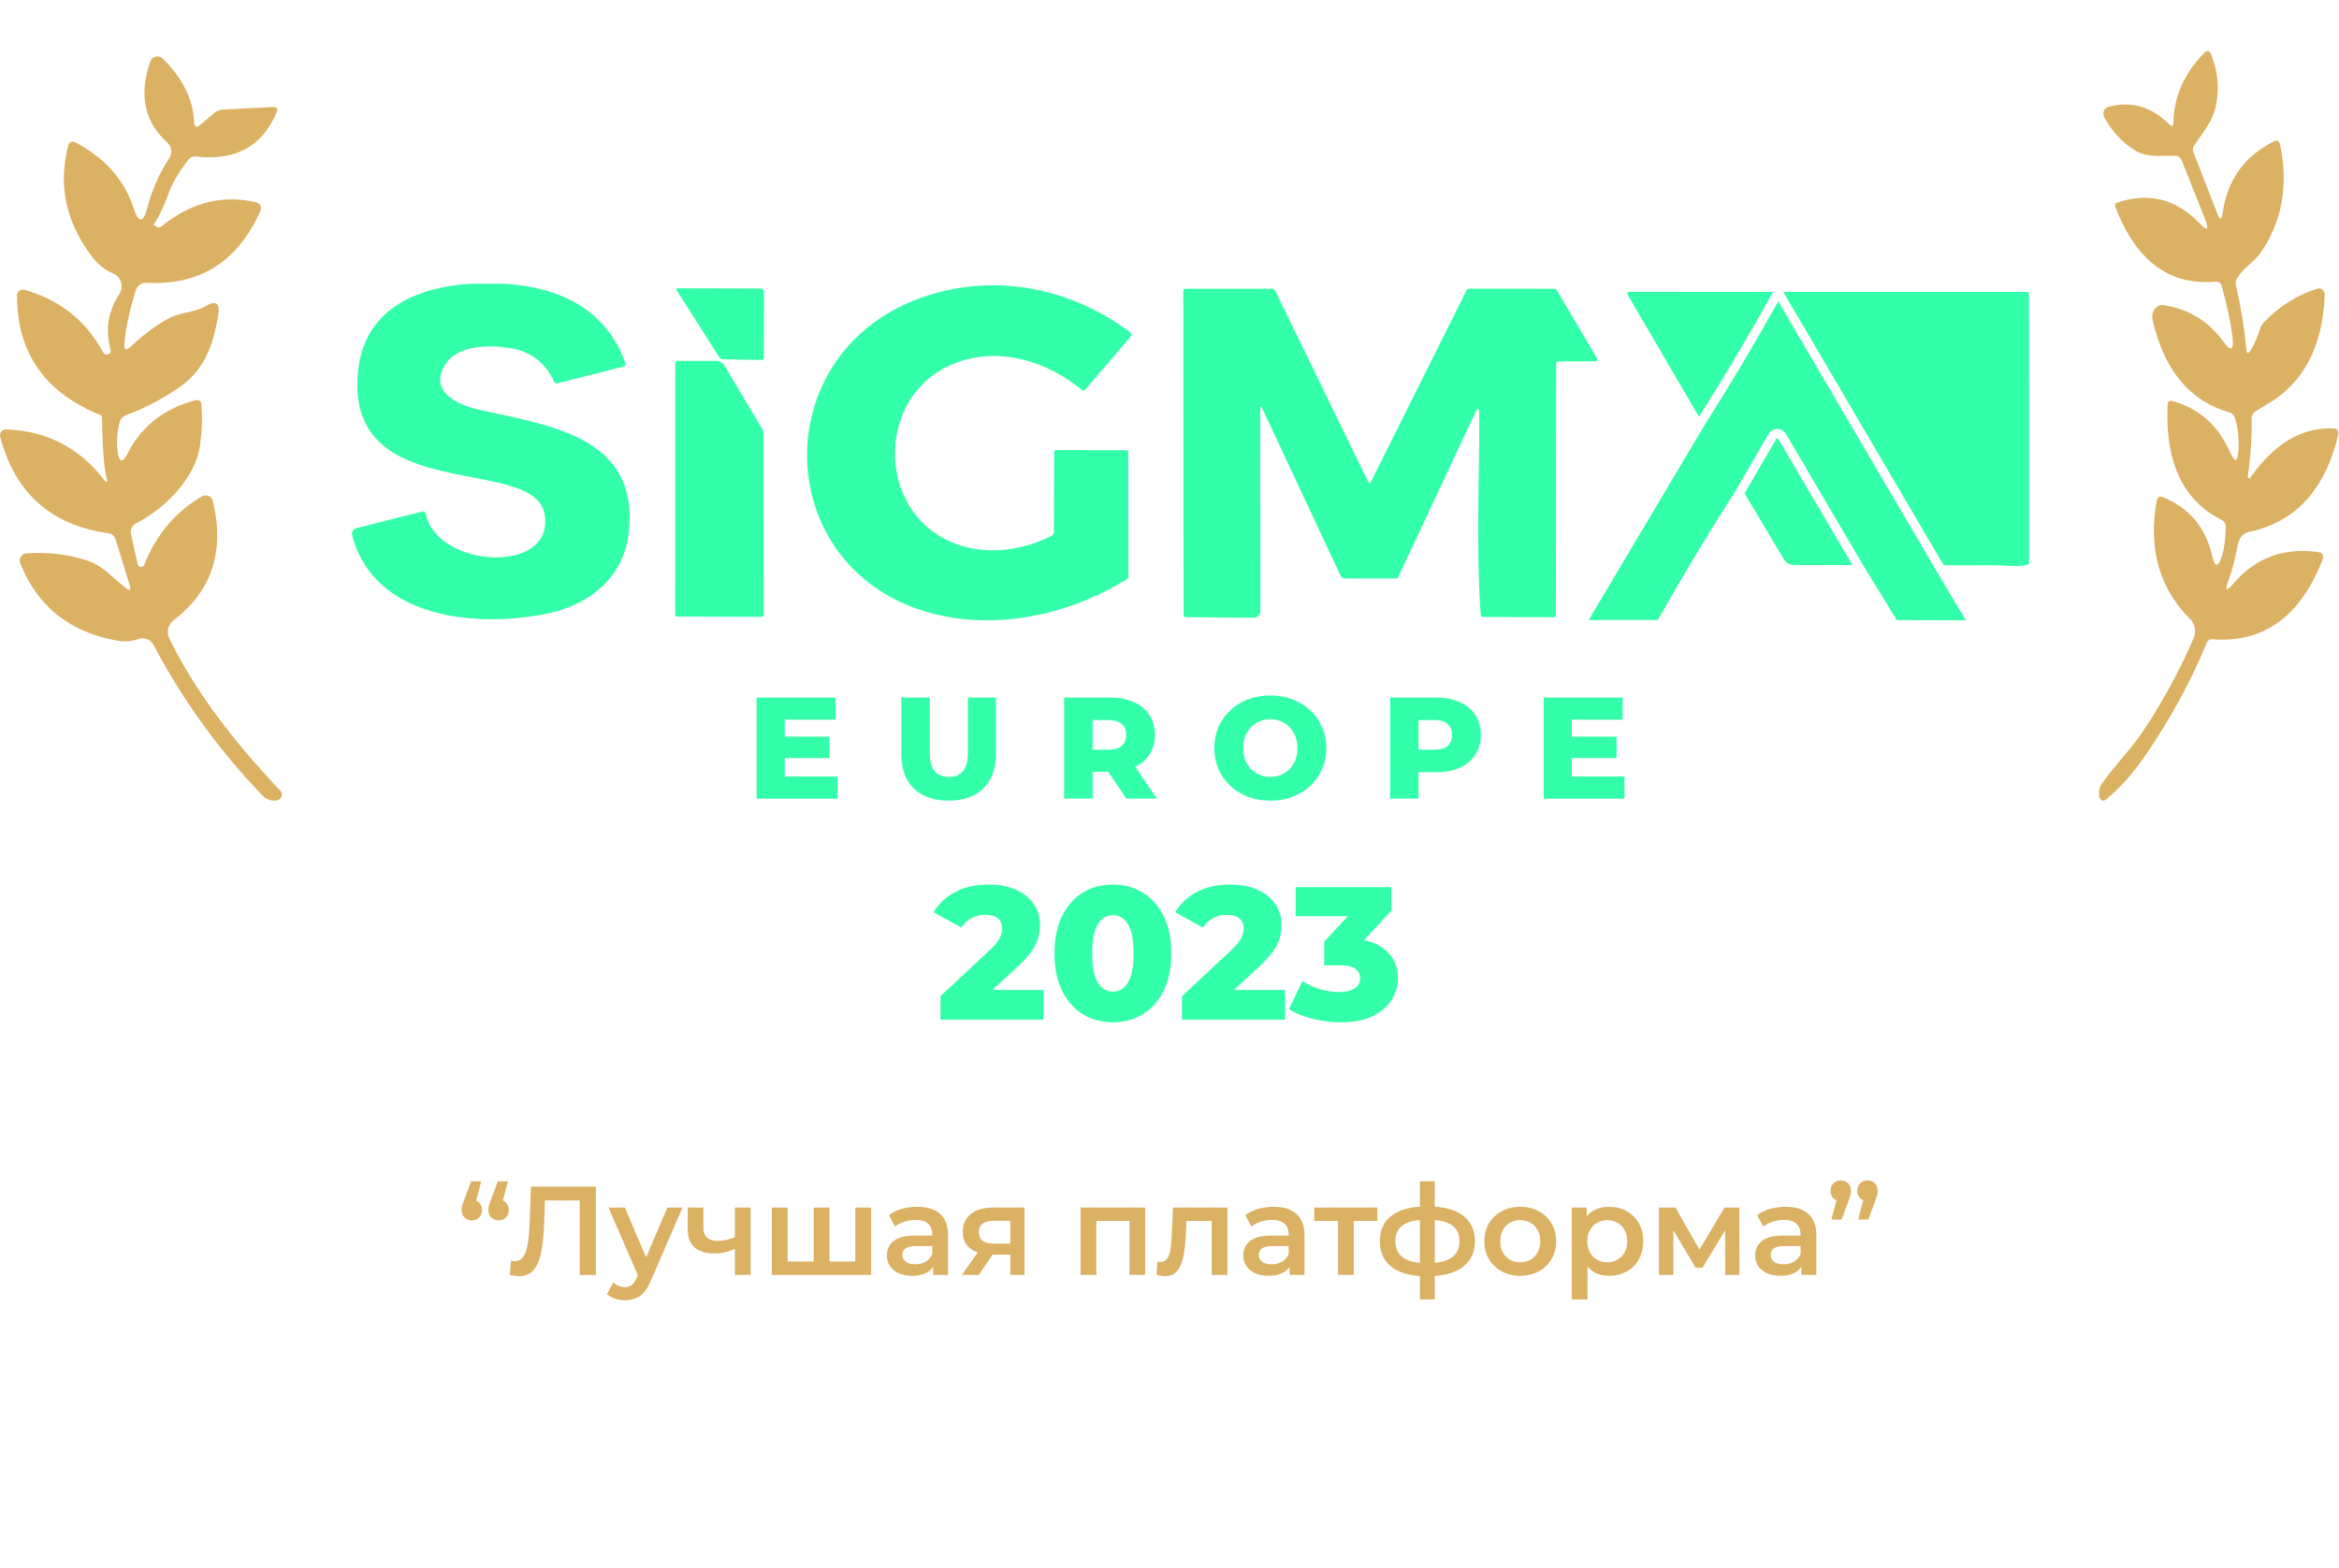
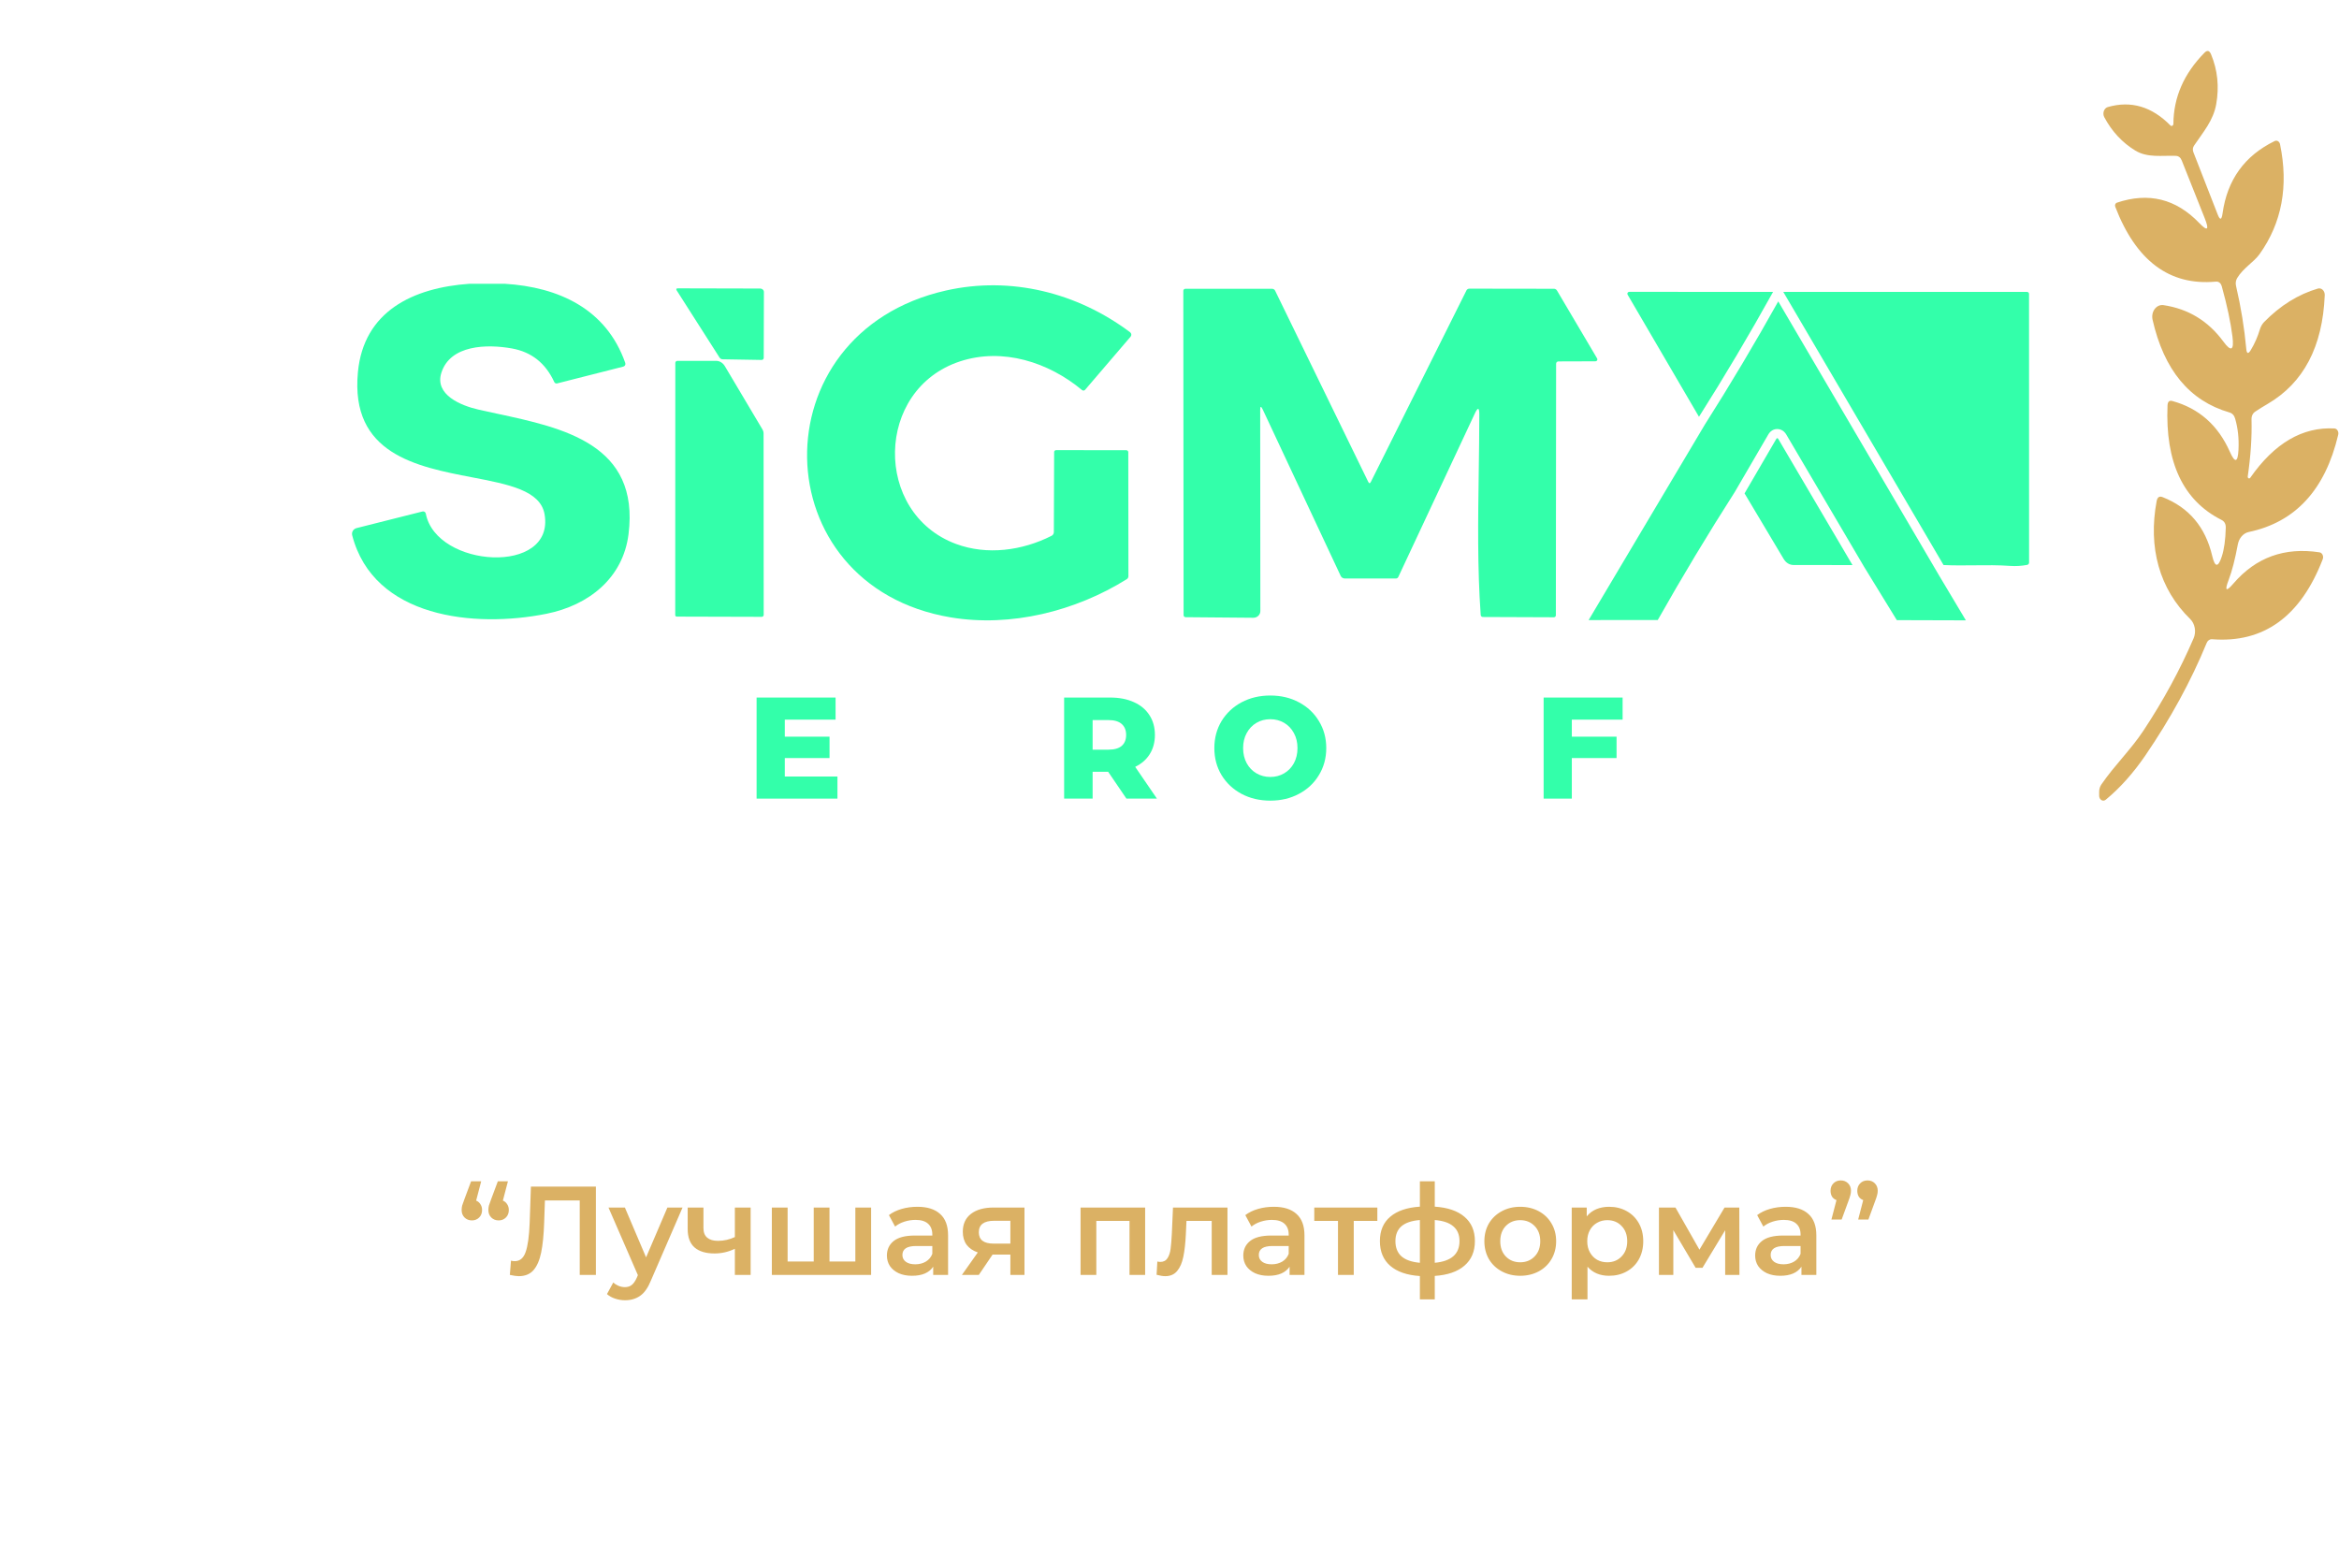
<svg xmlns="http://www.w3.org/2000/svg" width="267" height="179" viewBox="0 0 267 179" fill="none">
-   <path d="M14.194 39.197C14.121 39.964 14.368 40.084 14.934 39.557C16.368 38.197 17.828 37.117 19.314 36.317C20.614 35.627 22.194 35.697 23.414 34.977C24.654 34.237 25.151 34.581 24.904 36.007C24.344 39.277 23.434 42.197 20.424 44.247C18.471 45.587 16.474 46.627 14.434 47.367C14.021 47.521 13.758 47.811 13.644 48.237C13.358 49.391 13.288 50.491 13.434 51.537C13.614 52.824 14.001 52.887 14.594 51.727C16.168 48.627 18.761 46.611 22.374 45.677C22.443 45.659 22.515 45.657 22.585 45.669C22.655 45.681 22.722 45.708 22.78 45.748C22.838 45.788 22.886 45.84 22.922 45.9C22.957 45.961 22.978 46.028 22.984 46.097C23.111 47.617 23.061 49.197 22.834 50.837C22.314 54.627 18.744 58.107 15.544 59.737C15.319 59.851 15.138 60.038 15.031 60.269C14.924 60.499 14.897 60.759 14.954 61.007L15.714 64.387C15.731 64.474 15.775 64.552 15.84 64.611C15.906 64.67 15.989 64.705 16.076 64.712C16.164 64.719 16.252 64.697 16.325 64.649C16.399 64.601 16.455 64.53 16.484 64.447C17.818 61.041 20.008 58.447 23.054 56.667C23.168 56.601 23.295 56.563 23.425 56.555C23.556 56.547 23.687 56.569 23.808 56.621C23.928 56.672 24.035 56.751 24.119 56.851C24.204 56.951 24.264 57.07 24.294 57.197C25.681 62.937 24.181 67.481 19.794 70.827C19.493 71.059 19.28 71.387 19.193 71.757C19.105 72.127 19.148 72.515 19.314 72.857C21.988 78.377 26.218 84.181 32.004 90.267C32.076 90.342 32.128 90.433 32.157 90.532C32.185 90.631 32.189 90.736 32.169 90.837C32.148 90.938 32.103 91.033 32.038 91.113C31.973 91.193 31.889 91.257 31.794 91.297C31.641 91.371 31.481 91.404 31.314 91.397C30.774 91.384 30.324 91.187 29.964 90.807C25.004 85.661 20.854 79.927 17.514 73.607C17.36 73.314 17.107 73.086 16.801 72.963C16.495 72.84 16.155 72.831 15.844 72.937C15.018 73.217 14.211 73.287 13.425 73.147C7.958 72.174 4.251 69.217 2.304 64.277C2.257 64.159 2.239 64.031 2.251 63.903C2.263 63.776 2.306 63.653 2.375 63.545C2.444 63.437 2.538 63.346 2.649 63.281C2.76 63.215 2.886 63.176 3.014 63.167C5.521 63.007 7.844 63.284 9.984 63.997C11.774 64.597 12.874 65.997 14.404 67.147C14.844 67.481 14.984 67.384 14.824 66.857L13.204 61.607C13.071 61.174 12.781 60.927 12.334 60.867C5.814 59.941 1.711 56.274 0.024 49.867C-0.004 49.766 -0.008 49.659 0.014 49.556C0.035 49.453 0.08 49.356 0.147 49.273C0.213 49.191 0.298 49.124 0.395 49.08C0.492 49.035 0.598 49.014 0.704 49.017C5.391 49.184 9.168 51.167 12.034 54.967C12.054 54.988 12.08 55.001 12.108 55.005C12.136 55.01 12.165 55.005 12.19 54.991C12.215 54.977 12.235 54.956 12.246 54.93C12.258 54.904 12.261 54.875 12.254 54.847C11.908 53.834 11.704 51.461 11.644 47.727C11.644 47.514 11.541 47.377 11.334 47.317C11.228 47.284 11.071 47.221 10.864 47.127C4.918 44.527 1.944 40.064 1.944 33.737C1.945 33.632 1.97 33.528 2.017 33.434C2.065 33.34 2.133 33.258 2.217 33.196C2.302 33.133 2.4 33.09 2.503 33.071C2.607 33.052 2.713 33.058 2.814 33.087C6.814 34.227 9.801 36.601 11.774 40.207C11.881 40.414 12.034 40.501 12.234 40.467C12.581 40.407 12.708 40.211 12.614 39.877C12.001 37.637 12.338 35.531 13.624 33.557C13.752 33.361 13.835 33.139 13.867 32.908C13.9 32.677 13.882 32.441 13.815 32.218C13.747 31.995 13.631 31.79 13.476 31.617C13.32 31.444 13.129 31.308 12.914 31.217C11.974 30.824 11.154 30.164 10.454 29.237C7.494 25.291 6.611 21.067 7.804 16.567C7.824 16.49 7.861 16.417 7.912 16.356C7.964 16.295 8.029 16.246 8.102 16.213C8.175 16.18 8.255 16.165 8.335 16.167C8.415 16.169 8.493 16.19 8.564 16.227C11.971 18.027 14.194 20.521 15.234 23.707C15.828 25.527 16.361 25.511 16.834 23.657C17.348 21.664 18.181 19.787 19.334 18.027C19.51 17.76 19.585 17.439 19.544 17.122C19.504 16.804 19.352 16.512 19.114 16.297C16.468 13.891 15.818 10.791 17.164 6.997C17.213 6.864 17.294 6.745 17.4 6.651C17.506 6.557 17.634 6.491 17.773 6.46C17.911 6.428 18.055 6.431 18.191 6.469C18.328 6.507 18.453 6.579 18.554 6.677C20.828 8.871 22.028 11.284 22.154 13.917C22.188 14.517 22.431 14.624 22.884 14.237L24.394 12.947C24.714 12.674 25.088 12.527 25.514 12.507L31.134 12.217C31.621 12.191 31.768 12.401 31.574 12.847C29.928 16.721 26.851 18.394 22.344 17.867C22.004 17.827 21.728 17.941 21.514 18.207C20.421 19.627 19.678 20.884 19.284 21.977C18.718 23.564 18.148 24.761 17.574 25.567C17.541 25.614 17.548 25.654 17.594 25.687L17.844 25.877C17.921 25.937 18.015 25.97 18.112 25.97C18.208 25.97 18.3 25.937 18.374 25.877C21.721 23.157 25.291 22.217 29.084 23.057C29.758 23.204 29.951 23.591 29.664 24.217C27.071 29.897 22.788 32.587 16.814 32.287C16.134 32.254 15.691 32.561 15.484 33.207C14.791 35.414 14.361 37.411 14.194 39.197Z" fill="#DBB164" />
  <path d="M53.607 32.393H57.598C63.815 32.765 69.224 35.294 71.373 41.426C71.388 41.469 71.395 41.515 71.392 41.56C71.389 41.605 71.377 41.649 71.356 41.689C71.335 41.729 71.306 41.764 71.27 41.792C71.234 41.82 71.193 41.84 71.149 41.851L63.596 43.769C63.534 43.785 63.467 43.778 63.408 43.75C63.349 43.721 63.301 43.673 63.272 43.614C62.281 41.459 60.671 40.181 58.442 39.779C55.596 39.266 51.386 39.35 50.378 42.569C49.598 45.066 52.608 46.301 54.615 46.758C55.303 46.914 56.01 47.066 56.727 47.22C64.328 48.851 73.034 50.719 71.747 60.984C71.122 65.975 67.231 69.096 62.378 70.066C54.15 71.718 42.642 70.535 40.202 61.104C40.158 60.931 40.186 60.748 40.28 60.594C40.374 60.441 40.526 60.33 40.704 60.285L48.221 58.39C48.261 58.379 48.304 58.376 48.346 58.382C48.388 58.388 48.428 58.403 48.464 58.425C48.5 58.447 48.531 58.476 48.555 58.51C48.579 58.545 48.596 58.584 48.604 58.624C49.79 64.85 63.373 65.705 62.164 58.709C61.694 55.989 58.049 55.289 53.898 54.491C47.532 53.267 39.974 51.815 40.855 42.498C41.511 35.519 47.153 32.845 53.607 32.393Z" fill="#33FFAA" />
  <path d="M109.603 41.249C99.847 44.437 99.683 58.589 109.125 62.092C112.673 63.411 116.691 62.862 120.044 61.162C120.121 61.121 120.185 61.061 120.23 60.987C120.275 60.913 120.299 60.828 120.299 60.741L120.331 51.602C120.331 51.544 120.355 51.489 120.398 51.448C120.441 51.408 120.499 51.385 120.559 51.385L128.559 51.394C128.621 51.394 128.681 51.416 128.725 51.457C128.77 51.497 128.795 51.553 128.796 51.611L128.81 65.78C128.81 65.848 128.792 65.915 128.756 65.976C128.721 66.036 128.671 66.088 128.609 66.125C122.78 69.761 115.405 71.629 108.527 70.478C87.054 66.882 86.461 38.017 107.984 33.164C115.401 31.494 122.981 33.412 129.002 37.928C129.041 37.958 129.073 37.994 129.097 38.036C129.121 38.078 129.136 38.124 129.141 38.172C129.146 38.219 129.141 38.267 129.127 38.313C129.112 38.359 129.088 38.401 129.056 38.437L123.861 44.504C123.841 44.527 123.816 44.547 123.787 44.561C123.759 44.575 123.728 44.584 123.696 44.586C123.664 44.589 123.632 44.585 123.602 44.575C123.572 44.566 123.543 44.55 123.519 44.53C119.688 41.342 114.466 39.66 109.603 41.249Z" fill="#33FFAA" />
  <path d="M77.389 32.916L86.789 32.938C86.899 32.939 87.004 32.981 87.081 33.054C87.158 33.127 87.201 33.225 87.2 33.328L87.181 40.851C87.181 40.882 87.175 40.914 87.163 40.943C87.152 40.972 87.134 40.999 87.113 41.021C87.091 41.044 87.065 41.061 87.037 41.073C87.009 41.085 86.979 41.09 86.949 41.09L82.474 41.014C82.408 41.013 82.342 40.994 82.282 40.957C82.221 40.921 82.168 40.869 82.128 40.806L77.247 33.155C77.147 32.995 77.194 32.916 77.389 32.916Z" fill="#33FFAA" />
  <path d="M156.487 55.007L167.401 33.146C167.43 33.088 167.476 33.038 167.534 33.004C167.592 32.969 167.66 32.951 167.73 32.951L177.381 32.965C177.45 32.964 177.519 32.982 177.579 33.016C177.64 33.051 177.691 33.1 177.728 33.159L182.316 40.922C182.335 40.954 182.345 40.991 182.345 41.029C182.344 41.066 182.334 41.103 182.315 41.136C182.296 41.169 182.268 41.196 182.234 41.215C182.201 41.234 182.163 41.244 182.124 41.245L177.892 41.258C177.823 41.258 177.757 41.285 177.708 41.333C177.659 41.381 177.632 41.447 177.632 41.515L177.604 70.243C177.604 70.302 177.58 70.358 177.538 70.4C177.495 70.441 177.437 70.465 177.376 70.465L169.267 70.434C169.206 70.434 169.147 70.41 169.102 70.367C169.057 70.324 169.03 70.266 169.025 70.203C168.641 64.847 168.721 59.333 168.8 53.869C168.832 51.669 168.864 49.477 168.865 47.307C168.865 46.507 168.695 46.471 168.355 47.2L159.62 65.86C159.596 65.914 159.555 65.961 159.504 65.993C159.453 66.026 159.393 66.042 159.333 66.041L153.504 66.037C153.407 66.037 153.313 66.009 153.231 65.957C153.149 65.906 153.084 65.832 153.043 65.745L144.149 46.758C143.951 46.338 143.853 46.347 143.853 46.784L143.871 69.761C143.871 69.861 143.85 69.96 143.81 70.053C143.769 70.146 143.71 70.23 143.635 70.301C143.561 70.371 143.472 70.427 143.375 70.466C143.278 70.504 143.173 70.523 143.068 70.522L135.342 70.456C135.279 70.455 135.22 70.431 135.177 70.389C135.133 70.348 135.109 70.292 135.109 70.234L135.077 33.19C135.077 33.132 135.102 33.075 135.145 33.034C135.189 32.992 135.248 32.969 135.31 32.969H145.221C145.29 32.969 145.358 32.988 145.417 33.025C145.476 33.062 145.524 33.115 145.554 33.177L156.186 55.007C156.286 55.208 156.386 55.208 156.487 55.007Z" fill="#33FFAA" />
  <path d="M77.247 70.389C77.203 70.389 77.16 70.371 77.128 70.339C77.096 70.306 77.079 70.263 77.079 70.217L77.088 41.431C77.088 41.368 77.112 41.309 77.154 41.265C77.197 41.221 77.255 41.196 77.316 41.196H81.781C81.965 41.197 82.152 41.254 82.322 41.362C82.492 41.469 82.638 41.623 82.748 41.807L87.04 49.029C87.122 49.168 87.163 49.306 87.163 49.445L87.177 70.19C87.177 70.25 87.153 70.308 87.11 70.35C87.067 70.392 87.009 70.416 86.949 70.416L77.247 70.389Z" fill="#33FFAA" />
  <path d="M185.979 33.315L202.398 33.324L202.377 33.361C199.704 38.178 196.892 42.918 193.941 47.58L185.792 33.634C185.773 33.602 185.763 33.565 185.763 33.528C185.763 33.491 185.773 33.455 185.792 33.422C185.81 33.39 185.838 33.363 185.871 33.345C185.904 33.326 185.941 33.316 185.979 33.315Z" fill="#33FFAA" />
  <path d="M221.858 64.502C223.051 64.56 224.222 64.546 225.387 64.533C226.756 64.518 228.117 64.502 229.492 64.603C230.103 64.647 230.737 64.609 231.394 64.488C231.458 64.476 231.516 64.444 231.557 64.395C231.599 64.347 231.622 64.285 231.622 64.222L231.617 33.545C231.617 33.487 231.593 33.43 231.55 33.389C231.508 33.347 231.45 33.324 231.389 33.324H203.565L221.858 64.502Z" fill="#33FFAA" />
  <path d="M211.463 64.505L203.005 50.129C202.92 49.984 202.837 49.981 202.758 50.119L199.143 56.323L203.589 63.779C203.875 64.258 204.269 64.498 204.771 64.501L211.463 64.505Z" fill="#33FFAA" />
  <path d="M221.375 65.738L224.407 70.816L216.533 70.793C216.527 70.789 216.516 70.78 216.506 70.763L212.785 64.696L203.904 49.6L203.903 49.597C203.851 49.509 203.764 49.381 203.63 49.263C203.493 49.143 203.252 48.988 202.918 48.976C202.24 48.95 201.917 49.49 201.855 49.597L198.039 56.147C194.953 60.973 192.018 65.851 189.235 70.78L181.345 70.784L194.604 48.481C197.535 43.865 200.33 39.173 202.99 34.404L221.375 65.738Z" fill="#33FFAA" />
  <path fill-rule="evenodd" clip-rule="evenodd" d="M141.722 90.624C142.697 91.14 143.791 91.398 145.006 91.398C146.222 91.398 147.311 91.14 148.274 90.624C149.248 90.107 150.009 89.393 150.556 88.481C151.115 87.569 151.394 86.541 151.394 85.398C151.394 84.255 151.115 83.228 150.556 82.316C150.009 81.404 149.248 80.689 148.274 80.173C147.311 79.656 146.222 79.398 145.006 79.398C143.791 79.398 142.697 79.656 141.722 80.173C140.759 80.689 139.998 81.404 139.44 82.316C138.893 83.228 138.619 84.255 138.619 85.398C138.619 86.541 138.893 87.569 139.44 88.481C139.998 89.393 140.759 90.107 141.722 90.624ZM146.583 88.283C146.112 88.558 145.587 88.695 145.006 88.695C144.426 88.695 143.901 88.558 143.43 88.283C142.959 88.008 142.587 87.624 142.314 87.129C142.04 86.624 141.903 86.046 141.903 85.398C141.903 84.75 142.04 84.178 142.314 83.684C142.587 83.178 142.959 82.788 143.43 82.514C143.901 82.239 144.426 82.102 145.006 82.102C145.587 82.102 146.112 82.239 146.583 82.514C147.053 82.788 147.426 83.178 147.699 83.684C147.973 84.178 148.11 84.75 148.11 85.398C148.11 86.046 147.973 86.624 147.699 87.129C147.426 87.624 147.053 88.008 146.583 88.283Z" fill="#33FFAA" />
  <path d="M95.595 91.167V88.645H89.585V86.536H94.692V84.096H89.585V82.151H95.382V79.629H86.367V91.167H95.595Z" fill="#33FFAA" />
-   <path d="M104.296 89.997C105.248 90.931 106.578 91.398 108.286 91.398C109.993 91.398 111.318 90.931 112.259 89.997C113.212 89.063 113.688 87.739 113.688 86.025V79.629H110.486V85.926C110.486 87.772 109.763 88.695 108.318 88.695C106.863 88.695 106.135 87.772 106.135 85.926V79.629H102.884V86.025C102.884 87.739 103.354 89.063 104.296 89.997Z" fill="#33FFAA" />
  <path fill-rule="evenodd" clip-rule="evenodd" d="M126.497 88.102H124.724V91.167H121.473V79.629H126.727C127.767 79.629 128.67 79.805 129.437 80.156C130.203 80.497 130.794 80.992 131.21 81.64C131.626 82.277 131.834 83.03 131.834 83.898C131.834 84.733 131.637 85.464 131.243 86.091C130.86 86.706 130.307 87.189 129.584 87.541L132.064 91.167H128.583L126.497 88.102ZM128.55 83.898C128.55 83.36 128.38 82.942 128.041 82.645C127.702 82.349 127.198 82.2 126.53 82.2H124.724V85.579H126.53C127.198 85.579 127.702 85.437 128.041 85.151C128.38 84.854 128.55 84.437 128.55 83.898Z" fill="#33FFAA" />
-   <path fill-rule="evenodd" clip-rule="evenodd" d="M163.934 79.629C164.974 79.629 165.877 79.805 166.643 80.156C167.409 80.497 168 80.992 168.416 81.64C168.832 82.277 169.04 83.03 169.04 83.898C169.04 84.766 168.832 85.519 168.416 86.156C168 86.794 167.409 87.288 166.643 87.64C165.877 87.981 164.974 88.151 163.934 88.151H161.93V91.167H158.679V79.629H163.934ZM163.737 85.579C164.404 85.579 164.908 85.437 165.247 85.151C165.587 84.854 165.756 84.437 165.756 83.898C165.756 83.36 165.587 82.942 165.247 82.645C164.908 82.349 164.404 82.2 163.737 82.2H161.93V85.579H163.737Z" fill="#33FFAA" />
-   <path d="M185.436 91.167V88.645H179.426V86.536H184.533V84.096H179.426V82.151H185.223V79.629H176.208V91.167H185.436Z" fill="#33FFAA" />
+   <path d="M185.436 91.167H179.426V86.536H184.533V84.096H179.426V82.151H185.223V79.629H176.208V91.167H185.436Z" fill="#33FFAA" />
  <path d="M254.414 66.171C253.921 67.457 254.099 67.604 254.949 66.611C257.511 63.631 260.784 62.444 264.768 63.051C264.843 63.061 264.914 63.093 264.976 63.142C265.038 63.191 265.089 63.257 265.126 63.334C265.162 63.411 265.183 63.497 265.186 63.585C265.188 63.673 265.174 63.761 265.142 63.841C262.609 70.394 258.395 73.437 252.501 72.971C252.375 72.962 252.251 72.998 252.143 73.073C252.036 73.147 251.95 73.258 251.897 73.391C250.107 77.751 247.763 82.047 244.867 86.281C243.49 88.287 241.994 89.957 240.378 91.291C240.307 91.352 240.222 91.389 240.134 91.397C240.046 91.404 239.958 91.383 239.879 91.336C239.801 91.288 239.735 91.215 239.69 91.126C239.644 91.037 239.621 90.935 239.622 90.831V90.401C239.622 90.087 239.704 89.807 239.868 89.561C241.373 87.361 243.243 85.581 244.68 83.401C246.947 79.974 248.854 76.464 250.401 72.871C250.559 72.505 250.606 72.087 250.534 71.685C250.463 71.284 250.279 70.922 250.01 70.661C246.499 67.241 245.19 62.501 246.185 57.201C246.27 56.754 246.496 56.604 246.865 56.751C249.869 57.931 251.756 60.167 252.527 63.461C252.838 64.787 253.204 64.807 253.623 63.521C253.89 62.701 254.04 61.614 254.074 60.261C254.091 59.827 253.929 59.524 253.589 59.351C249.208 57.144 247.154 52.784 247.426 46.271C247.449 45.844 247.636 45.681 247.987 45.781C251.013 46.614 253.198 48.544 254.541 51.571C255.125 52.891 255.454 52.811 255.527 51.331C255.59 50.057 255.462 48.877 255.145 47.791C255.037 47.411 254.816 47.174 254.482 47.081C249.937 45.761 247.015 42.231 245.717 36.491C245.67 36.281 245.667 36.06 245.71 35.848C245.752 35.637 245.838 35.441 245.961 35.277C246.083 35.113 246.238 34.987 246.412 34.909C246.586 34.831 246.774 34.804 246.958 34.831C249.786 35.251 252.065 36.634 253.793 38.981C254.689 40.201 255.037 40.014 254.839 38.421C254.635 36.794 254.23 34.887 253.623 32.701C253.51 32.301 253.275 32.117 252.918 32.151C247.653 32.631 243.833 29.781 241.458 23.601C241.442 23.556 241.433 23.508 241.433 23.459C241.434 23.411 241.443 23.363 241.459 23.32C241.476 23.276 241.501 23.238 241.532 23.207C241.562 23.176 241.598 23.153 241.637 23.141C245.252 21.921 248.386 22.691 251.039 25.451C252.002 26.451 252.212 26.267 251.668 24.901L249.05 18.321C248.914 17.981 248.687 17.804 248.369 17.791C246.788 17.731 245.148 18.041 243.753 17.191C242.263 16.284 241.081 15.014 240.208 13.381C240.153 13.277 240.119 13.16 240.11 13.038C240.1 12.916 240.116 12.793 240.155 12.68C240.194 12.567 240.255 12.466 240.334 12.386C240.413 12.306 240.507 12.249 240.608 12.221C243.249 11.461 245.632 12.161 247.757 14.321C247.787 14.351 247.822 14.37 247.861 14.376C247.899 14.382 247.939 14.375 247.974 14.355C248.01 14.335 248.04 14.303 248.062 14.264C248.084 14.224 248.096 14.178 248.097 14.131C248.114 11.111 249.293 8.411 251.634 6.031C251.957 5.697 252.212 5.757 252.399 6.211C253.141 8.004 253.337 9.894 252.986 11.881C252.654 13.771 251.498 15.071 250.461 16.611C250.302 16.844 250.274 17.097 250.376 17.371L253.139 24.451C253.411 25.164 253.601 25.134 253.708 24.361C254.241 20.527 256.225 17.774 259.659 16.101C259.719 16.071 259.785 16.057 259.85 16.061C259.916 16.064 259.98 16.083 260.038 16.119C260.096 16.154 260.147 16.204 260.188 16.264C260.228 16.325 260.256 16.396 260.271 16.471C261.257 21.264 260.478 25.444 257.933 29.011C257.296 29.911 256.08 30.581 255.383 31.731C255.219 32.004 255.173 32.307 255.247 32.641C255.808 35.054 256.196 37.441 256.412 39.801C256.463 40.394 256.635 40.447 256.93 39.961C257.367 39.241 257.715 38.447 257.976 37.581C258.078 37.261 258.236 36.987 258.452 36.761C260.299 34.874 262.345 33.601 264.59 32.941C264.685 32.913 264.784 32.911 264.88 32.936C264.975 32.961 265.065 33.012 265.141 33.085C265.217 33.158 265.277 33.25 265.317 33.355C265.357 33.461 265.376 33.575 265.372 33.691C265.134 39.571 262.96 43.711 258.851 46.111C258.381 46.384 257.919 46.671 257.466 46.971C257.154 47.171 257.004 47.477 257.015 47.891C257.066 49.897 256.922 52.067 256.582 54.401C256.577 54.441 256.584 54.481 256.601 54.517C256.618 54.552 256.644 54.58 256.675 54.597C256.706 54.613 256.741 54.618 256.775 54.61C256.809 54.601 256.839 54.581 256.862 54.551C259.622 50.597 262.827 48.717 266.477 48.911C266.548 48.915 266.618 48.938 266.68 48.978C266.743 49.019 266.797 49.076 266.839 49.145C266.881 49.214 266.909 49.294 266.921 49.378C266.933 49.462 266.93 49.548 266.91 49.631C265.426 55.911 262.022 59.611 256.701 60.731C256.396 60.795 256.115 60.965 255.893 61.218C255.67 61.471 255.517 61.795 255.451 62.151C255.134 63.851 254.788 65.191 254.414 66.171Z" fill="#DBB164" />
-   <path d="M107.355 116.398V113.72L113.014 108.428C113.417 108.053 113.712 107.722 113.899 107.434C114.101 107.146 114.231 106.887 114.288 106.657C114.36 106.412 114.396 106.189 114.396 105.987C114.396 105.497 114.231 105.116 113.899 104.842C113.583 104.569 113.1 104.432 112.452 104.432C111.905 104.432 111.394 104.554 110.919 104.799C110.443 105.044 110.055 105.411 109.752 105.901L106.577 104.129C107.139 103.179 107.952 102.416 109.018 101.84C110.083 101.264 111.358 100.976 112.841 100.976C114.007 100.976 115.03 101.163 115.908 101.537C116.787 101.912 117.471 102.445 117.96 103.136C118.464 103.827 118.716 104.641 118.716 105.577C118.716 106.066 118.651 106.556 118.522 107.045C118.392 107.521 118.14 108.032 117.766 108.579C117.406 109.112 116.866 109.709 116.146 110.372L111.653 114.519L110.94 113.007H119.127V116.398H107.355ZM127.046 116.701C125.75 116.701 124.598 116.391 123.59 115.772C122.596 115.153 121.812 114.26 121.236 113.093C120.66 111.927 120.372 110.509 120.372 108.838C120.372 107.168 120.66 105.749 121.236 104.583C121.812 103.417 122.596 102.524 123.59 101.905C124.598 101.285 125.75 100.976 127.046 100.976C128.328 100.976 129.465 101.285 130.459 101.905C131.467 102.524 132.259 103.417 132.835 104.583C133.411 105.749 133.699 107.168 133.699 108.838C133.699 110.509 133.411 111.927 132.835 113.093C132.259 114.26 131.467 115.153 130.459 115.772C129.465 116.391 128.328 116.701 127.046 116.701ZM127.046 113.201C127.507 113.201 127.91 113.057 128.256 112.769C128.616 112.481 128.896 112.021 129.098 111.387C129.3 110.739 129.4 109.889 129.4 108.838C129.4 107.773 129.3 106.923 129.098 106.289C128.896 105.656 128.616 105.195 128.256 104.907C127.91 104.619 127.507 104.475 127.046 104.475C126.585 104.475 126.175 104.619 125.815 104.907C125.469 105.195 125.188 105.656 124.972 106.289C124.771 106.923 124.67 107.773 124.67 108.838C124.67 109.889 124.771 110.739 124.972 111.387C125.188 112.021 125.469 112.481 125.815 112.769C126.175 113.057 126.585 113.201 127.046 113.201ZM134.924 116.398V113.72L140.583 108.428C140.987 108.053 141.282 107.722 141.469 107.434C141.671 107.146 141.8 106.887 141.858 106.657C141.93 106.412 141.966 106.189 141.966 105.987C141.966 105.497 141.8 105.116 141.469 104.842C141.152 104.569 140.67 104.432 140.022 104.432C139.475 104.432 138.963 104.554 138.488 104.799C138.013 105.044 137.624 105.411 137.322 105.901L134.147 104.129C134.708 103.179 135.522 102.416 136.587 101.84C137.653 101.264 138.927 100.976 140.411 100.976C141.577 100.976 142.599 101.163 143.478 101.537C144.356 101.912 145.04 102.445 145.53 103.136C146.034 103.827 146.286 104.641 146.286 105.577C146.286 106.066 146.221 106.556 146.091 107.045C145.962 107.521 145.71 108.032 145.335 108.579C144.975 109.112 144.435 109.709 143.715 110.372L139.223 114.519L138.51 113.007H146.696V116.398H134.924ZM152.995 116.701C151.944 116.701 150.893 116.571 149.842 116.312C148.805 116.053 147.898 115.685 147.12 115.21L148.675 111.992C149.28 112.395 149.95 112.705 150.684 112.921C151.433 113.137 152.16 113.245 152.866 113.245C153.6 113.245 154.183 113.108 154.615 112.834C155.047 112.561 155.263 112.172 155.263 111.668C155.263 111.221 155.083 110.869 154.723 110.609C154.363 110.336 153.773 110.199 152.952 110.199H151.159V107.499L155.22 103.114L155.631 104.583H147.898V101.278H158.827V103.957L154.767 108.341L152.671 107.153H153.838C155.724 107.153 157.15 107.578 158.115 108.428C159.094 109.263 159.583 110.343 159.583 111.668C159.583 112.532 159.346 113.345 158.871 114.109C158.41 114.872 157.697 115.498 156.732 115.988C155.767 116.463 154.522 116.701 152.995 116.701Z" fill="#33FFAA" />
  <path d="M54.352 137.056C54.564 137.142 54.727 137.282 54.842 137.474C54.967 137.656 55.029 137.877 55.029 138.136C55.029 138.482 54.919 138.765 54.698 138.986C54.477 139.206 54.204 139.317 53.877 139.317C53.532 139.317 53.248 139.206 53.028 138.986C52.807 138.765 52.697 138.482 52.697 138.136C52.697 137.963 52.716 137.795 52.754 137.632C52.802 137.469 52.889 137.224 53.013 136.898L53.776 134.853H54.928L54.352 137.056ZM57.405 137.056C57.617 137.142 57.78 137.282 57.895 137.474C58.02 137.656 58.082 137.877 58.082 138.136C58.082 138.482 57.972 138.765 57.751 138.986C57.53 139.206 57.257 139.317 56.93 139.317C56.584 139.317 56.301 139.206 56.081 138.986C55.86 138.765 55.749 138.482 55.749 138.136C55.749 137.963 55.769 137.795 55.807 137.632C55.855 137.469 55.941 137.224 56.066 136.898L56.829 134.853H57.981L57.405 137.056ZM68.021 135.458V145.538H66.178V137.042H62.203L62.117 139.562C62.069 140.973 61.954 142.12 61.771 143.003C61.589 143.877 61.296 144.544 60.893 145.005C60.49 145.456 59.933 145.682 59.223 145.682C58.973 145.682 58.632 145.634 58.2 145.538L58.33 143.91C58.455 143.949 58.599 143.968 58.762 143.968C59.347 143.968 59.76 143.622 60 142.931C60.25 142.23 60.403 141.131 60.461 139.634L60.605 135.458H68.021ZM77.913 137.848L74.313 146.157C73.977 146.992 73.569 147.578 73.089 147.914C72.609 148.259 72.028 148.432 71.346 148.432C70.962 148.432 70.583 148.37 70.209 148.245C69.834 148.12 69.527 147.947 69.287 147.726L70.007 146.402C70.18 146.565 70.382 146.694 70.612 146.79C70.852 146.886 71.092 146.934 71.332 146.934C71.649 146.934 71.908 146.853 72.109 146.69C72.321 146.526 72.513 146.253 72.686 145.869L72.815 145.566L69.46 137.848H71.332L73.751 143.536L76.185 137.848H77.913ZM85.686 137.848V145.538H83.886V142.557C83.147 142.912 82.374 143.09 81.568 143.09C80.579 143.09 79.82 142.864 79.293 142.413C78.764 141.952 78.501 141.251 78.501 140.31V137.848H80.3V140.195C80.3 140.685 80.445 141.05 80.733 141.29C81.02 141.53 81.428 141.65 81.957 141.65C82.629 141.65 83.272 141.506 83.886 141.218V137.848H85.686ZM99.439 137.848V145.538H88.107V137.848H89.907V144.011H92.888V137.848H94.688V144.011H97.639V137.848H99.439ZM104.725 137.762C105.858 137.762 106.722 138.035 107.317 138.582C107.922 139.12 108.225 139.936 108.225 141.03V145.538H106.525V144.602C106.305 144.938 105.988 145.197 105.575 145.379C105.172 145.552 104.682 145.638 104.106 145.638C103.53 145.638 103.026 145.542 102.594 145.35C102.162 145.149 101.826 144.875 101.586 144.53C101.356 144.174 101.241 143.776 101.241 143.334C101.241 142.643 101.495 142.091 102.004 141.678C102.522 141.256 103.333 141.045 104.437 141.045H106.425V140.93C106.425 140.392 106.261 139.979 105.935 139.691C105.618 139.403 105.143 139.259 104.509 139.259C104.077 139.259 103.65 139.326 103.228 139.461C102.815 139.595 102.465 139.782 102.177 140.022L101.471 138.712C101.874 138.405 102.359 138.17 102.925 138.006C103.492 137.843 104.092 137.762 104.725 137.762ZM104.481 144.328C104.932 144.328 105.33 144.227 105.676 144.026C106.031 143.814 106.281 143.517 106.425 143.133V142.24H104.567C103.53 142.24 103.012 142.581 103.012 143.262C103.012 143.589 103.141 143.848 103.401 144.04C103.66 144.232 104.02 144.328 104.481 144.328ZM116.946 137.848V145.538H115.334V143.219H113.303L111.734 145.538H109.804L111.618 142.974C111.062 142.782 110.634 142.49 110.337 142.096C110.049 141.693 109.905 141.198 109.905 140.613C109.905 139.73 110.217 139.048 110.841 138.568C111.465 138.088 112.324 137.848 113.418 137.848H116.946ZM113.476 139.36C112.314 139.36 111.734 139.797 111.734 140.67C111.734 141.534 112.295 141.966 113.418 141.966H115.334V139.36H113.476ZM130.72 137.848V145.538H128.935V139.374H125.147V145.538H123.347V137.848H130.72ZM140.118 137.848V145.538H138.318V139.374H135.438L135.366 140.901C135.318 141.918 135.222 142.773 135.078 143.464C134.944 144.146 134.709 144.688 134.373 145.091C134.046 145.485 133.595 145.682 133.019 145.682C132.75 145.682 132.419 145.629 132.026 145.523L132.112 144.011C132.246 144.04 132.362 144.054 132.458 144.054C132.822 144.054 133.096 143.91 133.278 143.622C133.461 143.325 133.576 142.974 133.624 142.571C133.682 142.158 133.73 141.573 133.768 140.814L133.898 137.848H140.118ZM145.408 137.762C146.541 137.762 147.405 138.035 148 138.582C148.605 139.12 148.907 139.936 148.907 141.03V145.538H147.208V144.602C146.987 144.938 146.671 145.197 146.258 145.379C145.855 145.552 145.365 145.638 144.789 145.638C144.213 145.638 143.709 145.542 143.277 145.35C142.845 145.149 142.509 144.875 142.269 144.53C142.039 144.174 141.923 143.776 141.923 143.334C141.923 142.643 142.178 142.091 142.687 141.678C143.205 141.256 144.016 141.045 145.12 141.045H147.107V140.93C147.107 140.392 146.944 139.979 146.618 139.691C146.301 139.403 145.826 139.259 145.192 139.259C144.76 139.259 144.333 139.326 143.911 139.461C143.498 139.595 143.147 139.782 142.859 140.022L142.154 138.712C142.557 138.405 143.042 138.17 143.608 138.006C144.175 137.843 144.775 137.762 145.408 137.762ZM145.163 144.328C145.615 144.328 146.013 144.227 146.359 144.026C146.714 143.814 146.963 143.517 147.107 143.133V142.24H145.25C144.213 142.24 143.695 142.581 143.695 143.262C143.695 143.589 143.824 143.848 144.083 144.04C144.343 144.232 144.703 144.328 145.163 144.328ZM157.226 139.374H154.533V145.538H152.733V139.374H150.026V137.848H157.226V139.374ZM168.361 141.678C168.361 142.869 167.962 143.805 167.165 144.486C166.378 145.168 165.25 145.557 163.781 145.653V148.331H162.082V145.667C160.613 145.571 159.485 145.182 158.698 144.501C157.911 143.819 157.517 142.878 157.517 141.678C157.517 140.488 157.911 139.562 158.698 138.899C159.485 138.227 160.613 137.843 162.082 137.747V134.853H163.781V137.747C165.25 137.843 166.378 138.227 167.165 138.899C167.962 139.571 168.361 140.498 168.361 141.678ZM159.289 141.678C159.289 142.418 159.514 142.994 159.965 143.406C160.426 143.819 161.132 144.069 162.082 144.155V139.274C161.132 139.35 160.426 139.59 159.965 139.994C159.514 140.397 159.289 140.958 159.289 141.678ZM163.781 144.155C165.663 143.982 166.604 143.157 166.604 141.678C166.604 140.949 166.369 140.387 165.898 139.994C165.437 139.59 164.732 139.35 163.781 139.274V144.155ZM173.532 145.638C172.755 145.638 172.054 145.47 171.43 145.134C170.806 144.798 170.316 144.333 169.961 143.738C169.616 143.133 169.443 142.451 169.443 141.693C169.443 140.934 169.616 140.258 169.961 139.662C170.316 139.067 170.806 138.602 171.43 138.266C172.054 137.93 172.755 137.762 173.532 137.762C174.32 137.762 175.025 137.93 175.649 138.266C176.273 138.602 176.758 139.067 177.104 139.662C177.459 140.258 177.636 140.934 177.636 141.693C177.636 142.451 177.459 143.133 177.104 143.738C176.758 144.333 176.273 144.798 175.649 145.134C175.025 145.47 174.32 145.638 173.532 145.638ZM173.532 144.098C174.195 144.098 174.742 143.877 175.174 143.435C175.606 142.994 175.822 142.413 175.822 141.693C175.822 140.973 175.606 140.392 175.174 139.95C174.742 139.509 174.195 139.288 173.532 139.288C172.87 139.288 172.323 139.509 171.891 139.95C171.468 140.392 171.257 140.973 171.257 141.693C171.257 142.413 171.468 142.994 171.891 143.435C172.323 143.877 172.87 144.098 173.532 144.098ZM183.677 137.762C184.426 137.762 185.093 137.925 185.678 138.251C186.274 138.578 186.739 139.038 187.075 139.634C187.411 140.229 187.579 140.915 187.579 141.693C187.579 142.47 187.411 143.162 187.075 143.766C186.739 144.362 186.274 144.822 185.678 145.149C185.093 145.475 184.426 145.638 183.677 145.638C182.64 145.638 181.819 145.293 181.214 144.602V148.331H179.414V137.848H181.128V138.856C181.426 138.491 181.79 138.218 182.222 138.035C182.664 137.853 183.149 137.762 183.677 137.762ZM183.475 144.098C184.138 144.098 184.68 143.877 185.102 143.435C185.534 142.994 185.75 142.413 185.75 141.693C185.75 140.973 185.534 140.392 185.102 139.95C184.68 139.509 184.138 139.288 183.475 139.288C183.043 139.288 182.654 139.389 182.309 139.59C181.963 139.782 181.69 140.061 181.488 140.426C181.286 140.79 181.186 141.213 181.186 141.693C181.186 142.173 181.286 142.595 181.488 142.96C181.69 143.325 181.963 143.608 182.309 143.81C182.654 144.002 183.043 144.098 183.475 144.098ZM196.931 145.538V140.44L194.339 144.731H193.561L191.012 140.426V145.538H189.371V137.848H191.257L193.993 142.658L196.859 137.848H198.544L198.558 145.538H196.931ZM203.838 137.762C204.971 137.762 205.835 138.035 206.43 138.582C207.035 139.12 207.337 139.936 207.337 141.03V145.538H205.638V144.602C205.417 144.938 205.1 145.197 204.687 145.379C204.284 145.552 203.795 145.638 203.219 145.638C202.643 145.638 202.139 145.542 201.707 145.35C201.275 145.149 200.939 144.875 200.699 144.53C200.468 144.174 200.353 143.776 200.353 143.334C200.353 142.643 200.607 142.091 201.116 141.678C201.635 141.256 202.446 141.045 203.55 141.045H205.537V140.93C205.537 140.392 205.374 139.979 205.047 139.691C204.731 139.403 204.255 139.259 203.622 139.259C203.19 139.259 202.763 139.326 202.34 139.461C201.927 139.595 201.577 139.782 201.289 140.022L200.583 138.712C200.987 138.405 201.471 138.17 202.038 138.006C202.604 137.843 203.204 137.762 203.838 137.762ZM203.593 144.328C204.044 144.328 204.443 144.227 204.788 144.026C205.143 143.814 205.393 143.517 205.537 143.133V142.24H203.679C202.643 142.24 202.124 142.581 202.124 143.262C202.124 143.589 202.254 143.848 202.513 144.04C202.772 144.232 203.132 144.328 203.593 144.328ZM210.126 134.752C210.462 134.752 210.74 134.862 210.961 135.083C211.182 135.304 211.292 135.587 211.292 135.933C211.292 136.106 211.268 136.274 211.22 136.437C211.182 136.6 211.1 136.845 210.976 137.171L210.227 139.216H209.06L209.636 136.998C209.425 136.922 209.257 136.792 209.132 136.61C209.017 136.418 208.96 136.192 208.96 135.933C208.96 135.587 209.07 135.304 209.291 135.083C209.512 134.862 209.79 134.752 210.126 134.752ZM213.179 134.752C213.515 134.752 213.793 134.862 214.014 135.083C214.235 135.304 214.345 135.587 214.345 135.933C214.345 136.106 214.321 136.274 214.273 136.437C214.235 136.6 214.153 136.845 214.028 137.171L213.28 139.216H212.113L212.689 136.998C212.478 136.922 212.31 136.792 212.185 136.61C212.07 136.418 212.012 136.192 212.012 135.933C212.012 135.587 212.123 135.304 212.344 135.083C212.564 134.862 212.843 134.752 213.179 134.752Z" fill="#DBB164" />
</svg>